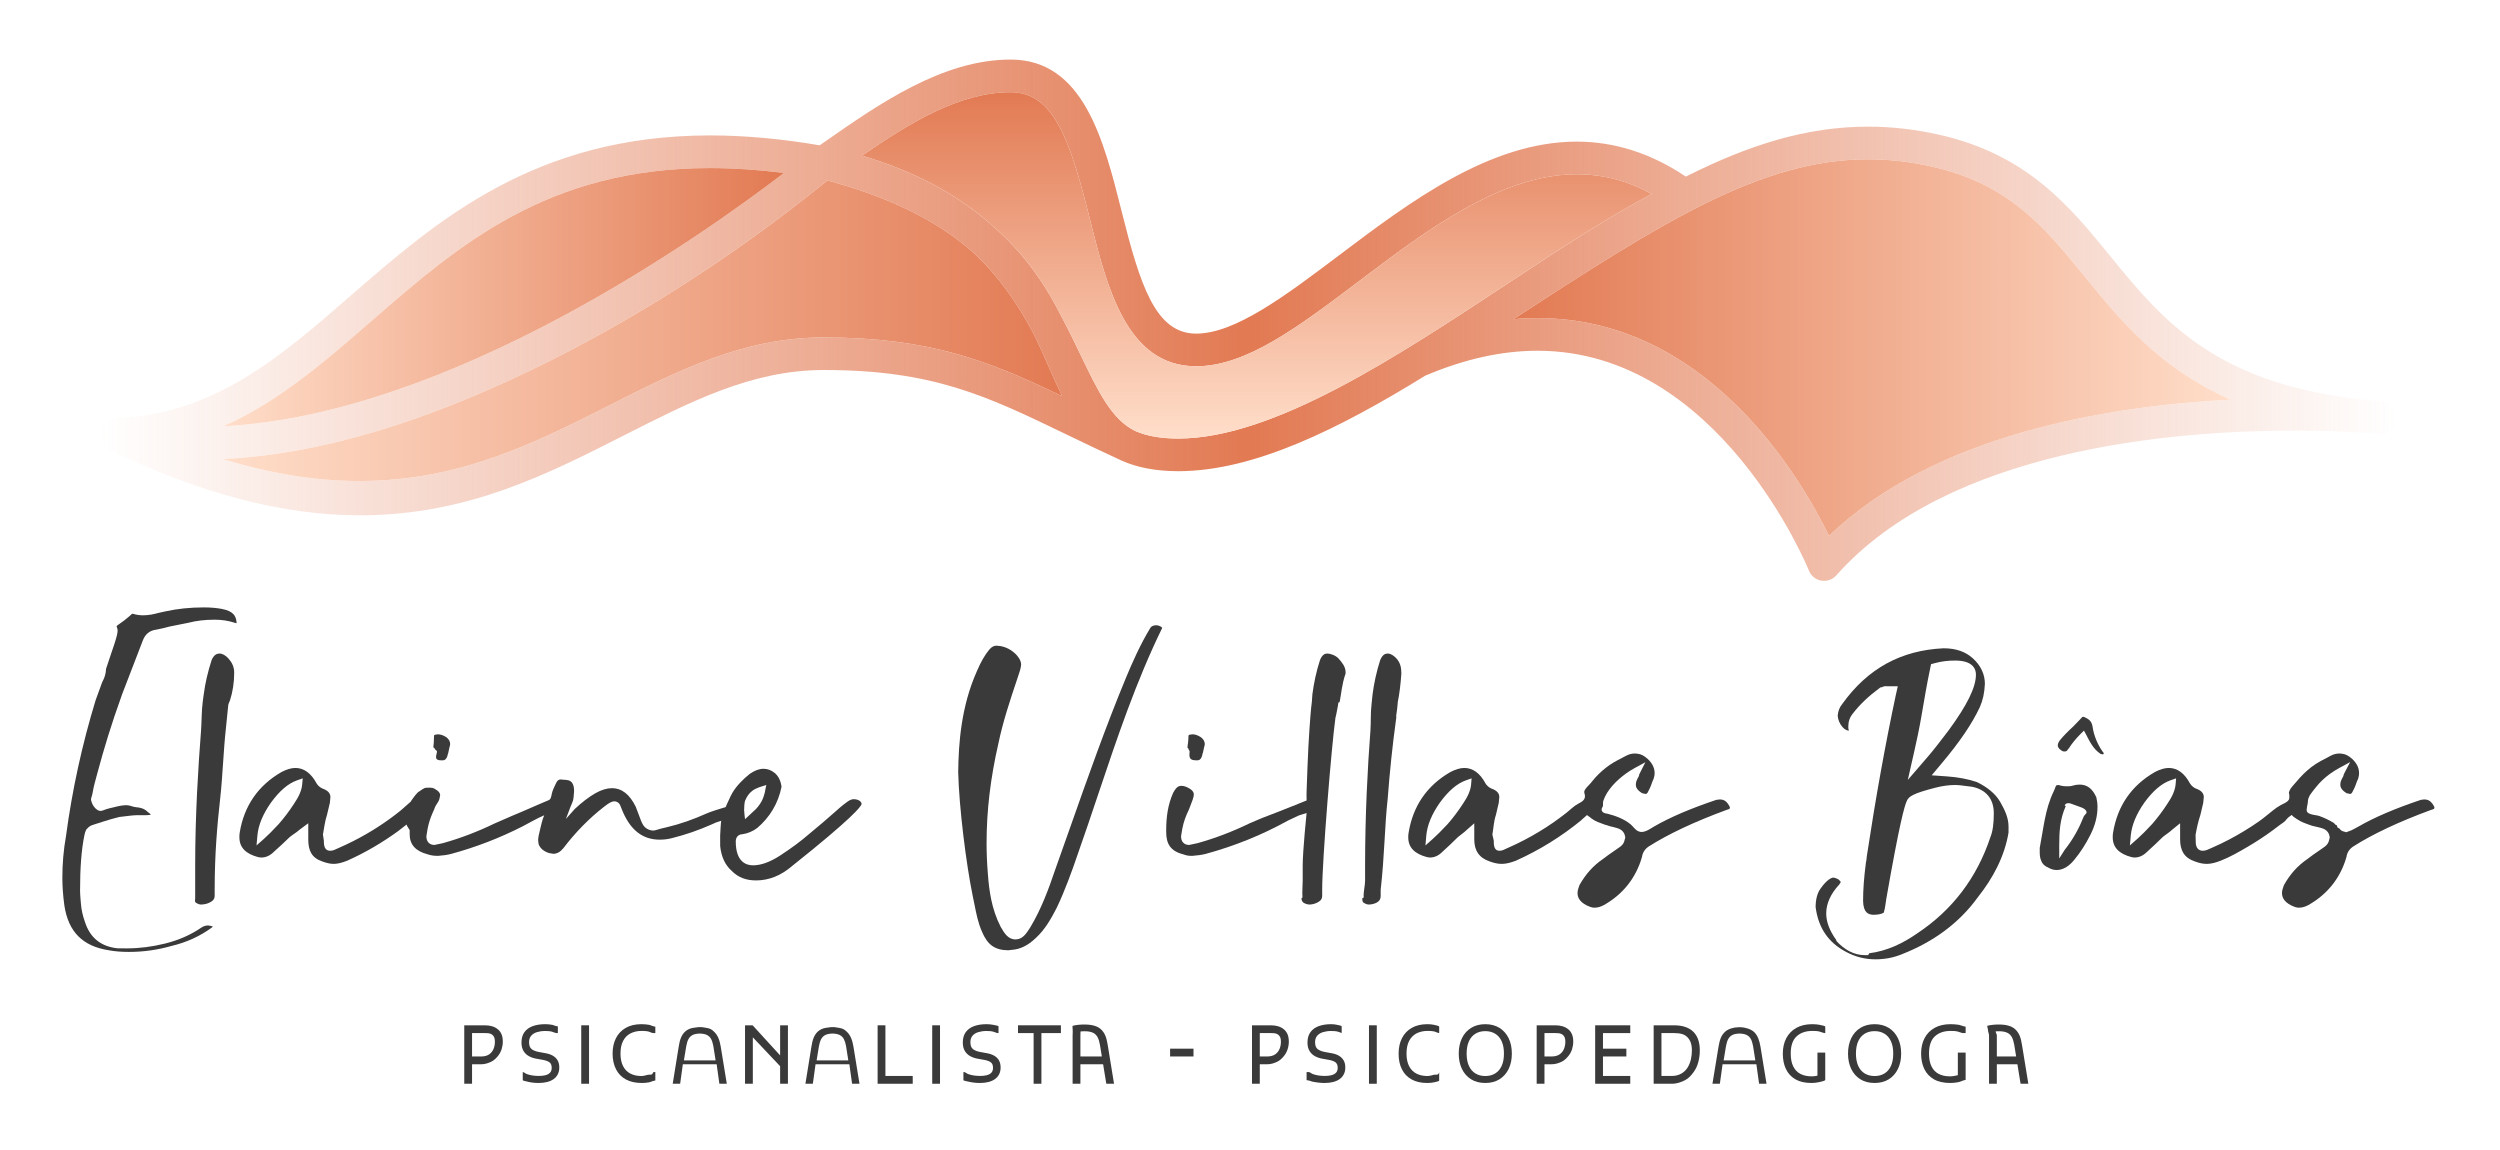
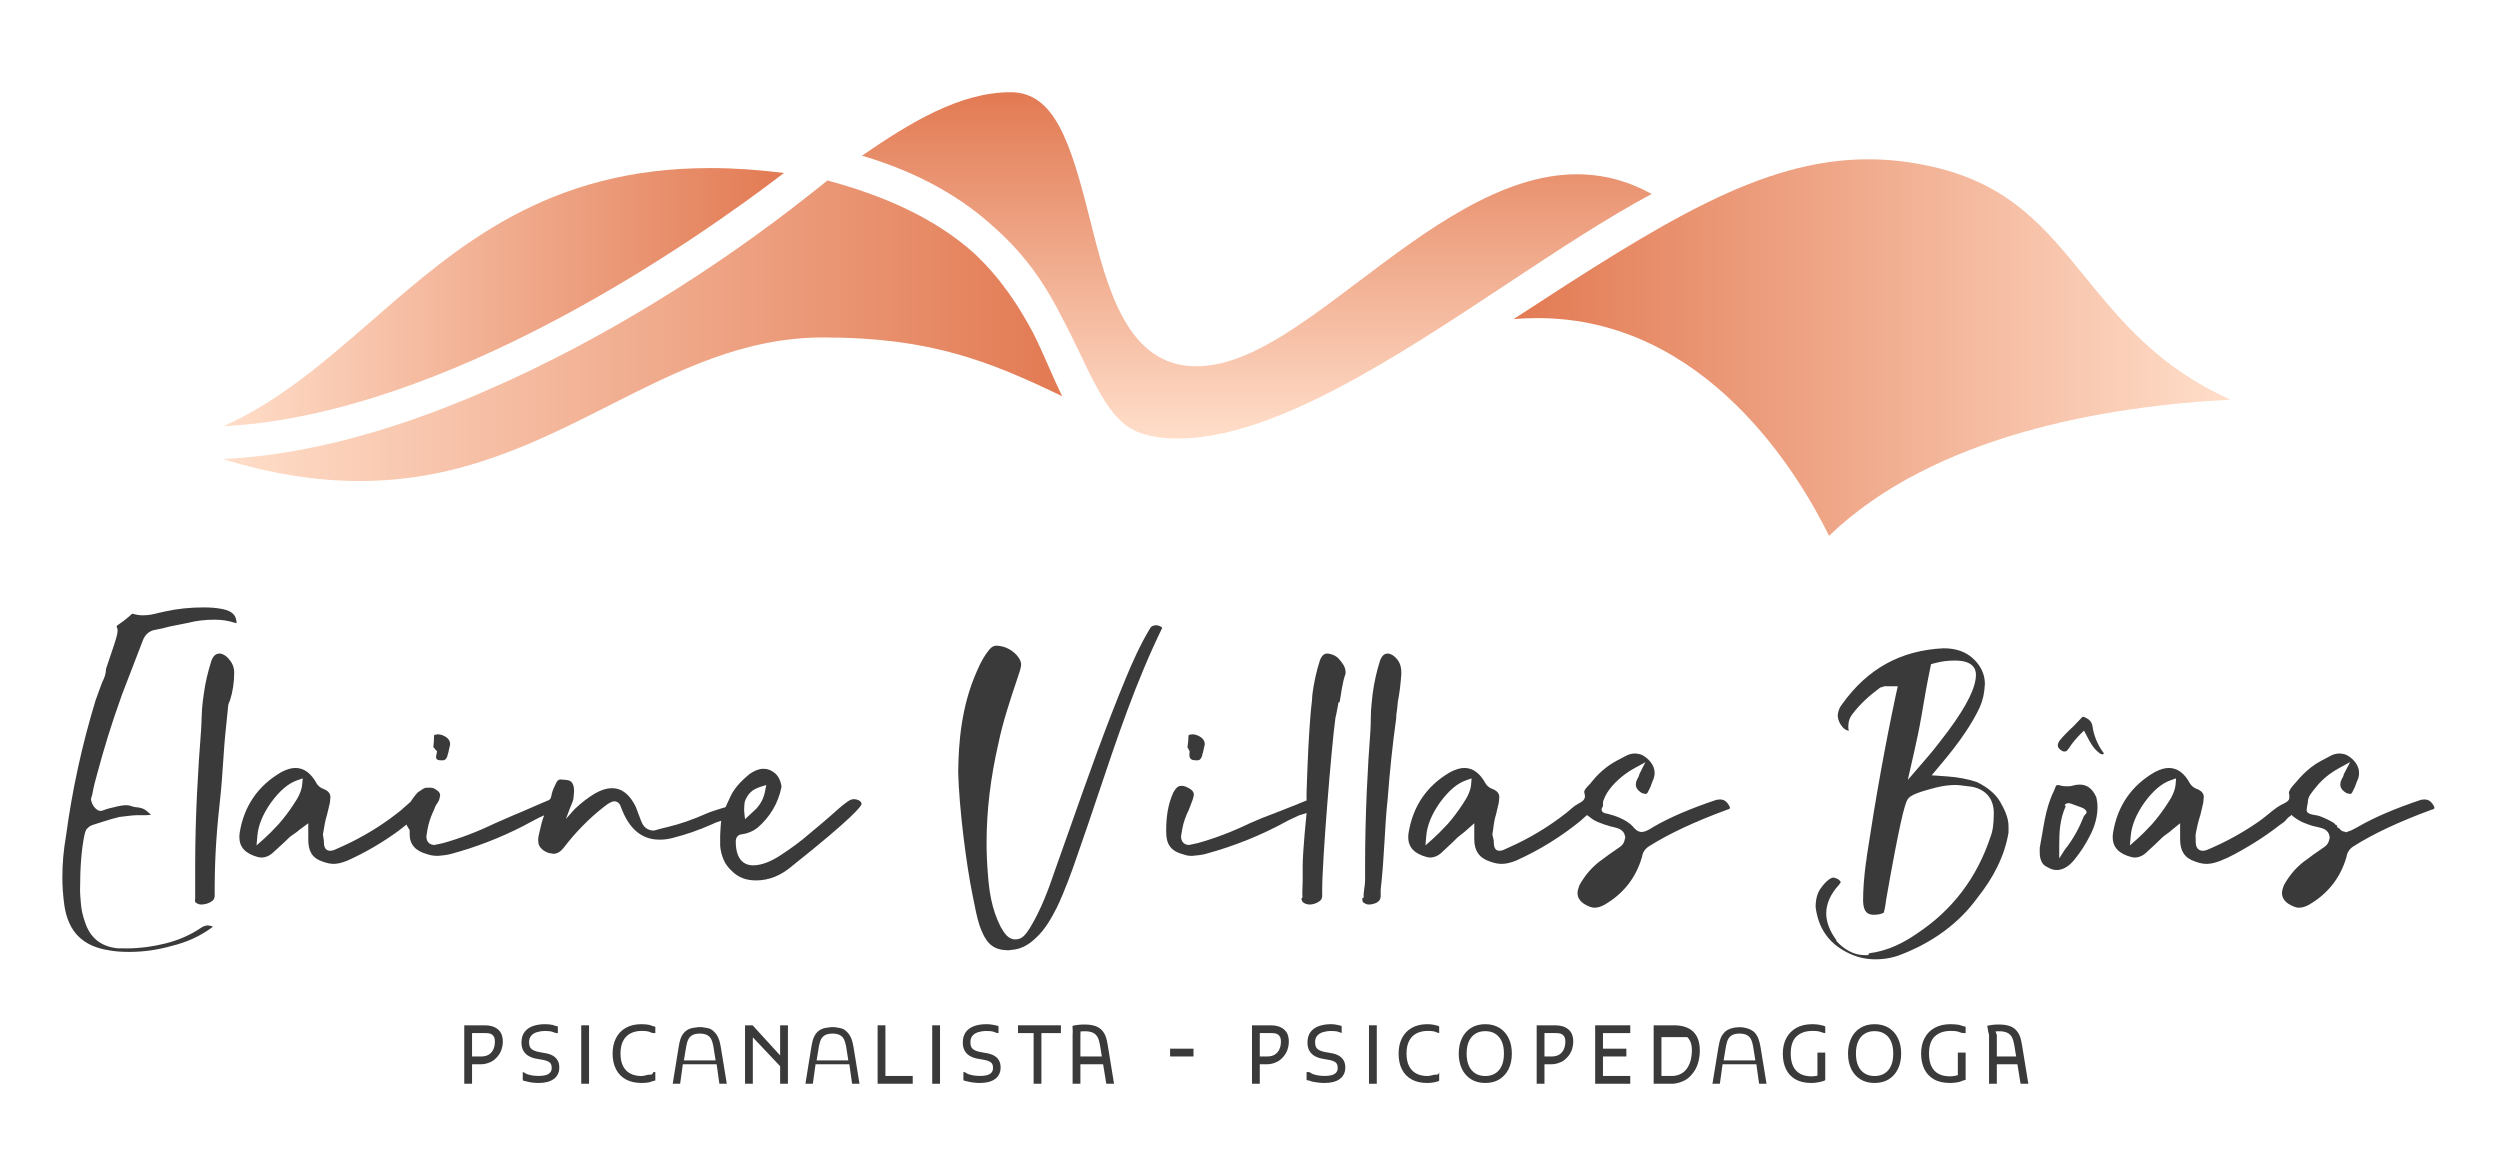
<svg xmlns="http://www.w3.org/2000/svg" width="326" height="150" viewBox="0 0 326 150" fill="none">
  <path d="M60.539 141.321V133.699H61.556V141.321H60.539ZM61.047 138.78V137.763H62.763C63.174 137.763 63.511 137.672 63.772 137.498C64.034 137.322 64.226 137.088 64.349 136.798C64.477 136.503 64.535 136.178 64.535 135.822C64.535 135.347 64.412 135.102 64.166 134.912C63.919 134.723 63.588 134.715 63.174 134.715H61.047V133.699H63.214C63.919 133.699 64.486 133.865 64.917 134.218C65.351 134.573 65.568 135.104 65.568 135.827C65.568 136.164 65.514 136.495 65.408 136.829C65.3 137.162 65.135 137.463 64.907 137.734C64.68 138.005 64.39 138.3 64.034 138.46C63.683 138.621 63.256 138.78 62.763 138.78H61.047Z" fill="#3A3A3A" />
  <path d="M68.166 139.796H68.166C68.331 139.796 68.517 140.006 68.729 140.069C68.938 140.135 69.169 140.207 69.419 140.24C69.67 140.275 69.941 140.302 70.23 140.302C70.56 140.302 70.854 140.276 71.111 140.213C71.368 140.146 71.57 140.039 71.719 139.885C71.869 139.729 71.942 139.515 71.942 139.243C71.942 138.912 71.845 138.676 71.66 138.531C71.467 138.387 71.185 138.281 70.808 138.211L69.9 138.048C69.556 137.985 69.239 137.874 68.952 137.713C68.662 137.551 68.431 137.326 68.26 137.037C68.088 136.749 68 136.385 68 135.945C68 135.395 68.131 134.944 68.387 134.59C68.645 134.237 69.01 133.973 69.473 133.805C69.935 133.638 70.478 133.553 71.094 133.553C71.384 133.553 71.712 133.58 71.997 133.636C72.284 133.69 72.235 133.761 72.743 133.842V134.715H72.579C72.415 134.715 72.211 134.594 71.956 134.526C71.704 134.457 71.405 134.442 71.053 134.442C70.671 134.442 70.321 134.5 70.006 134.595C69.695 134.691 69.445 134.85 69.265 135.062C69.082 135.277 68.99 135.557 68.99 135.9C68.99 136.335 69.104 136.637 69.331 136.809C69.559 136.982 69.872 137.105 70.269 137.18L71.178 137.345C71.528 137.407 71.836 137.514 72.095 137.665C72.355 137.817 72.563 138.017 72.71 138.269C72.857 138.519 72.931 138.83 72.931 139.201C72.931 139.538 72.867 139.833 72.736 140.086C72.607 140.343 72.418 140.554 72.183 140.721C71.946 140.888 71.663 141.015 71.331 141.097C71.004 141.18 70.633 141.22 70.23 141.22C69.941 141.22 69.666 141.203 69.409 141.168C69.152 141.135 68.951 141.09 68.729 141.035C68.505 140.982 68.167 140.919 68.167 140.85V139.796H68.166Z" fill="#3A3A3A" />
  <path d="M75.794 133.699H76.811V141.321H75.794V133.699Z" fill="#3A3A3A" />
  <path d="M79.882 137.388C79.882 136.618 80.029 135.946 80.323 135.373C80.614 134.798 81.04 134.354 81.601 134.033C82.16 133.714 82.839 133.553 83.637 133.553C83.985 133.553 84.38 133.584 84.654 133.64C84.925 133.701 84.947 133.781 85.456 133.883V134.715H85.205C84.997 134.715 84.761 134.558 84.498 134.494C84.233 134.434 83.948 134.432 83.637 134.432C83.087 134.432 82.609 134.553 82.198 134.765C81.787 134.979 81.474 135.309 81.251 135.741C81.026 136.173 80.913 136.726 80.913 137.385C80.913 138.045 81.026 138.591 81.251 139.025C81.474 139.457 81.787 139.782 82.198 139.994C82.609 140.207 83.087 140.312 83.637 140.312C83.948 140.312 84.233 140.211 84.498 140.149C84.761 140.087 84.997 140.304 85.205 139.796H85.456V140.892C84.947 140.995 84.925 141.077 84.654 141.134C84.38 141.193 84.026 141.22 83.678 141.22C82.881 141.22 82.181 141.068 81.621 140.761C81.061 140.457 80.624 140.017 80.333 139.442C80.039 138.87 79.882 138.185 79.882 137.388Z" fill="#3A3A3A" />
  <path d="M97.152 141.321V133.699H98.14L102.237 138.181V139.572L97.884 134.967L98.169 134.853V141.321H97.152ZM101.729 141.321V133.699H102.746V141.321H101.729Z" fill="#3A3A3A" />
  <path d="M114.442 141.321V133.699H115.459V140.305H119.019V141.321H114.442Z" fill="#3A3A3A" />
  <path d="M121.561 133.699H122.578V141.321H121.561V133.699Z" fill="#3A3A3A" />
  <path d="M125.629 139.796H125.717C125.88 139.796 126.068 140.006 126.277 140.069C126.486 140.135 126.718 140.207 126.967 140.24C127.219 140.275 127.489 140.302 127.779 140.302C128.111 140.302 128.402 140.276 128.661 140.213C128.917 140.146 129.121 140.039 129.27 139.885C129.419 139.729 129.49 139.515 129.49 139.243C129.49 138.912 129.394 138.676 129.209 138.531C129.017 138.387 128.734 138.281 128.355 138.211L127.449 138.048C127.105 137.985 126.786 137.874 126.499 137.713C126.21 137.551 125.982 137.326 125.809 137.037C125.636 136.749 125.549 136.385 125.549 135.945C125.549 135.395 125.68 134.944 125.936 134.59C126.194 134.237 126.559 133.973 127.021 133.805C127.486 133.638 128.026 133.553 128.642 133.553C128.934 133.553 129.218 133.58 129.502 133.636C129.789 133.69 130.206 133.761 130.206 133.842V134.715H130.129C129.965 134.715 129.758 134.594 129.505 134.526C129.254 134.457 128.954 134.442 128.605 134.442C128.219 134.442 127.87 134.5 127.555 134.595C127.245 134.691 126.994 134.85 126.814 135.062C126.631 135.277 126.541 135.557 126.541 135.9C126.541 136.335 126.653 136.637 126.882 136.809C127.107 136.982 127.423 137.105 127.818 137.18L128.728 137.345C129.076 137.407 129.384 137.514 129.645 137.665C129.906 137.817 130.114 138.017 130.26 138.269C130.404 138.519 130.48 138.83 130.48 139.201C130.48 139.538 130.415 139.833 130.285 140.086C130.155 140.343 129.969 140.554 129.732 140.721C129.495 140.888 129.21 141.015 128.882 141.097C128.552 141.18 128.182 141.22 127.779 141.22C127.489 141.22 127.215 141.203 126.959 141.168C126.7 141.135 126.458 141.09 126.234 141.035C126.012 140.982 125.629 140.919 125.629 140.85L125.629 139.796Z" fill="#3A3A3A" />
  <path d="M132.748 133.699H138.342V134.715H135.8V141.321H134.783V134.715H132.748V133.699Z" fill="#3A3A3A" />
  <path d="M144.262 141.321L143.435 136.262C143.369 135.879 143.266 135.507 143.133 135.26C142.997 135.01 142.799 134.797 142.534 134.674C142.271 134.55 141.909 134.474 141.457 134.474C141.306 134.474 141.166 134.474 141.04 134.488C140.912 134.502 140.804 134.526 140.715 134.568L140.879 134.266C140.899 134.377 140.895 134.491 140.897 134.61C140.902 134.731 140.885 134.86 140.885 134.996V141.321H139.868V135.533C139.868 135.395 139.868 135.222 139.868 135.019C139.868 134.812 139.894 134.605 139.882 134.399C139.873 134.193 139.871 134.021 139.852 133.883L139.879 133.761C140.15 133.699 140.412 133.656 140.665 133.631C140.915 133.606 141.168 133.597 141.413 133.597C141.927 133.597 142.367 133.652 142.724 133.761C143.082 133.869 143.375 134.034 143.602 134.255C143.828 134.475 144.008 134.743 144.144 135.06C144.278 135.373 144.379 135.85 144.446 136.262L145.27 141.321L144.262 141.321ZM140.376 138.78V137.763H144.445V138.78H140.376Z" fill="#3A3A3A" />
  <path d="M111.289 136.479C111.222 136.083 111.125 135.693 110.995 135.386C110.868 135.081 110.693 134.805 110.478 134.592C110.26 134.379 110.08 134.211 109.738 134.105C109.461 134.021 108.848 133.958 108.848 133.943V133.938C108.848 133.938 108.631 133.938 108.593 133.94C108.553 133.938 108.34 133.938 108.34 133.938V133.942C108.34 133.958 107.683 134.007 107.408 134.093C107.065 134.197 106.814 134.354 106.593 134.564C106.379 134.778 106.222 135.03 106.095 135.335C105.963 135.641 105.873 136.083 105.81 136.479L105.027 141.32H105.995L106.348 138.78H108.452H108.665H110.758L111.112 141.32H112.079L111.289 136.479ZM108.665 138.272H108.452H106.493L106.5 138.188L106.792 136.417C106.86 136.05 106.956 135.731 107.082 135.495C107.214 135.257 107.398 135.072 107.647 134.951C107.877 134.843 108.182 134.784 108.557 134.775C108.932 134.784 109.233 134.841 109.462 134.948C109.715 135.067 109.9 135.243 110.031 135.48C110.157 135.719 110.254 136.023 110.321 136.391L110.606 138.188L110.613 138.272H108.665Z" fill="#3A3A3A" />
  <path d="M229.565 136.479C229.498 136.083 229.4 135.693 229.271 135.386C229.144 135.081 228.97 134.805 228.753 134.592C228.535 134.379 228.209 134.211 227.864 134.105C227.586 134.021 227.333 133.958 226.825 133.943V133.938C226.825 133.938 226.863 133.938 226.825 133.94C226.785 133.938 226.825 133.938 226.825 133.938V133.942C226.316 133.958 226.066 134.007 225.789 134.093C225.445 134.197 225.143 134.354 224.924 134.564C224.705 134.778 224.523 135.03 224.395 135.335C224.267 135.641 224.163 136.083 224.098 136.479L223.304 141.32H224.27L224.624 138.78H226.726H226.94H229.032L229.386 141.32H230.355L229.565 136.479ZM226.94 138.272H226.726H224.768L224.775 138.188L225.069 136.417C225.133 136.05 225.233 135.731 225.359 135.495C225.488 135.257 225.673 135.072 225.923 134.951C226.151 134.843 226.461 134.784 226.835 134.775C227.207 134.784 227.508 134.841 227.737 134.948C227.992 135.067 228.175 135.243 228.306 135.48C228.433 135.719 228.529 136.023 228.596 136.391L228.883 138.188L228.89 138.272H226.94Z" fill="#3A3A3A" />
  <path d="M93.983 136.479C93.916 136.083 93.82 135.693 93.689 135.386C93.562 135.081 93.39 134.805 93.172 134.592C92.956 134.379 92.784 134.211 92.441 134.105C92.164 134.021 91.558 133.958 91.558 133.943V133.938C91.558 133.938 91.341 133.938 91.303 133.94C91.264 133.938 91.05 133.938 91.05 133.938V133.942C91.05 133.958 90.387 134.007 90.11 134.093C89.765 134.197 89.513 134.354 89.293 134.564C89.076 134.778 88.919 135.03 88.791 135.335C88.659 135.641 88.568 136.083 88.505 136.479L87.722 141.32H88.691L89.043 138.78H91.147H91.359H93.452L93.806 141.32H94.774L93.983 136.479ZM91.359 138.272H91.146H89.187L89.194 138.188L89.489 136.417C89.553 136.05 89.651 135.731 89.778 135.495C89.909 135.257 90.091 135.072 90.341 134.951C90.572 134.843 90.879 134.784 91.252 134.775C91.627 134.784 91.927 134.841 92.157 134.948C92.41 135.067 92.594 135.243 92.725 135.48C92.852 135.719 92.948 136.023 93.017 136.391L93.302 138.188L93.309 138.272H91.359Z" fill="#3A3A3A" />
  <path d="M152.581 136.747H155.632V137.763H152.581V136.747Z" fill="#3A3A3A" />
  <path d="M163.26 141.321V133.699H164.277V141.321H163.26ZM163.768 138.78V137.763H165.26C165.67 137.763 166.007 137.672 166.268 137.498C166.531 137.322 166.721 137.088 166.844 136.798C166.972 136.503 167.032 136.178 167.032 135.822C167.032 135.347 166.909 135.102 166.66 134.912C166.414 134.723 166.085 134.715 165.67 134.715H163.768V133.699H165.711C166.414 133.699 166.981 133.865 167.411 134.218C167.846 134.573 168.063 135.104 168.063 135.827C168.063 136.164 168.01 136.495 167.902 136.829C167.796 137.162 167.628 137.463 167.402 137.734C167.176 138.005 166.886 138.3 166.531 138.46C166.178 138.621 165.753 138.78 165.26 138.78H163.768Z" fill="#3A3A3A" />
  <path d="M170.379 139.796H170.662C170.826 139.796 171.014 140.006 171.223 140.069C171.435 140.135 171.664 140.207 171.915 140.24C172.165 140.275 172.434 140.302 172.728 140.302C173.056 140.302 173.349 140.276 173.607 140.213C173.863 140.146 174.067 140.039 174.215 139.885C174.364 139.729 174.438 139.515 174.438 139.243C174.438 138.912 174.342 138.676 174.154 138.531C173.964 138.387 173.682 138.281 173.302 138.211L172.395 138.048C172.052 137.985 171.736 137.874 171.447 137.713C171.157 137.551 170.927 137.326 170.756 137.037C170.582 136.749 170.495 136.385 170.495 135.945C170.495 135.395 170.627 134.944 170.883 134.59C171.14 134.237 171.504 133.973 171.969 133.805C172.432 133.638 172.971 133.553 173.589 133.553C173.88 133.553 174.067 133.58 174.35 133.636C174.636 133.69 174.956 133.761 174.956 133.842V134.715H175.075C174.912 134.715 174.705 134.594 174.452 134.526C174.201 134.457 173.9 134.442 173.549 134.442C173.167 134.442 172.816 134.5 172.503 134.595C172.193 134.691 171.944 134.85 171.761 135.062C171.577 135.277 171.487 135.557 171.487 135.9C171.487 136.335 171.601 136.637 171.827 136.809C172.054 136.982 172.369 137.105 172.766 137.18L173.674 137.345C174.023 137.407 174.332 137.514 174.592 137.665C174.851 137.817 175.059 138.017 175.207 138.269C175.352 138.519 175.427 138.83 175.427 139.201C175.427 139.538 175.363 139.833 175.232 140.086C175.102 140.343 174.915 140.554 174.678 140.721C174.442 140.888 174.157 141.015 173.827 141.097C173.5 141.18 173.131 141.22 172.728 141.22C172.434 141.22 172.162 141.203 171.905 141.168C171.649 141.135 171.308 141.09 171.084 141.035C170.861 140.982 170.888 140.919 170.379 140.85V139.796H170.379Z" fill="#3A3A3A" />
  <path d="M178.515 133.699H179.532V141.321H178.515V133.699Z" fill="#3A3A3A" />
  <path d="M182.378 137.388C182.378 136.618 182.525 135.946 182.819 135.373C183.108 134.798 183.537 134.354 184.095 134.033C184.657 133.714 185.336 133.553 186.132 133.553C186.483 133.553 186.736 133.584 187.009 133.64C187.28 133.701 187.669 133.781 187.669 133.883V134.715H187.701C187.494 134.715 187.257 134.558 186.993 134.494C186.73 134.434 186.444 134.432 186.132 134.432C185.583 134.432 185.103 134.553 184.694 134.765C184.285 134.979 183.97 135.309 183.747 135.741C183.523 136.173 183.41 136.726 183.41 137.385C183.41 138.045 183.523 138.591 183.747 139.025C183.97 139.457 184.285 139.782 184.694 139.994C185.103 140.207 185.583 140.312 186.132 140.312C186.444 140.312 186.73 140.211 186.993 140.149C187.257 140.087 187.494 140.304 187.701 139.796H187.669V140.892C187.669 140.995 187.28 141.077 187.009 141.134C186.736 141.193 186.454 141.22 186.103 141.22C185.307 141.22 184.643 141.068 184.081 140.761C183.523 140.457 183.101 140.017 182.812 139.442C182.518 138.87 182.378 138.185 182.378 137.388Z" fill="#3A3A3A" />
  <path d="M190.219 137.388C190.219 136.632 190.357 135.965 190.635 135.388C190.911 134.812 191.313 134.36 191.831 134.038C192.352 133.716 192.968 133.553 193.684 133.553C194.396 133.553 195.012 133.716 195.535 134.038C196.05 134.36 196.451 134.812 196.73 135.388C197.01 135.965 197.145 136.632 197.145 137.388C197.145 138.142 197.01 138.809 196.73 139.387C196.451 139.964 196.05 140.413 195.535 140.737C195.013 141.06 194.396 141.22 193.684 141.22C192.96 141.22 192.341 141.06 191.827 140.737C191.31 140.413 190.911 139.964 190.635 139.387C190.357 138.809 190.219 138.142 190.219 137.388ZM191.249 137.388C191.249 138.021 191.35 138.555 191.545 138.99C191.747 139.427 192.03 139.757 192.394 139.978C192.757 140.203 193.189 140.314 193.683 140.314C194.177 140.314 194.607 140.203 194.969 139.978C195.338 139.757 195.618 139.427 195.819 138.99C196.02 138.555 196.114 138.021 196.114 137.388C196.114 136.755 196.02 136.222 195.819 135.785C195.618 135.348 195.338 135.019 194.969 134.795C194.607 134.574 194.177 134.46 193.683 134.46C193.189 134.46 192.757 134.574 192.394 134.795C192.03 135.019 191.747 135.348 191.545 135.785C191.35 136.221 191.249 136.755 191.249 137.388Z" fill="#3A3A3A" />
  <path d="M200.382 141.321V133.699H201.399V141.321H200.382ZM200.89 138.78V137.763H202.346C202.76 137.763 203.095 137.672 203.358 137.498C203.618 137.322 203.812 137.088 203.934 136.798C204.058 136.503 204.122 136.178 204.122 135.822C204.122 135.347 203.995 135.102 203.749 134.912C203.5 134.723 203.169 134.715 202.76 134.715H200.89V133.699H202.8C203.5 133.699 204.07 133.865 204.502 134.218C204.936 134.573 205.152 135.104 205.152 135.827C205.152 136.164 205.099 136.495 204.994 136.829C204.886 137.162 204.72 137.463 204.492 137.734C204.265 138.005 203.975 138.3 203.621 138.46C203.268 138.621 202.84 138.78 202.346 138.78H200.89Z" fill="#3A3A3A" />
  <path d="M208.01 141.321V133.699H209.027V141.321H208.01ZM208.518 134.715V133.699H212.586V134.715H208.518ZM208.518 137.763V136.747H212.078V137.763H208.518ZM208.518 141.321V140.305H212.586V141.321H208.518Z" fill="#3A3A3A" />
-   <path d="M215.637 141.321V133.699H216.654V141.321H215.637ZM216.146 141.321V140.305H218.022C218.529 140.305 218.95 140.171 219.284 139.974C219.618 139.777 219.884 139.501 220.079 139.178C220.276 138.854 220.416 138.494 220.499 138.114C220.578 137.731 220.623 137.35 220.623 136.98C220.623 136.175 220.426 135.651 220.03 135.245C219.641 134.836 219.053 134.715 218.268 134.715H216.146V133.699H218.268C219.365 133.699 220.197 133.964 220.783 134.518C221.363 135.07 221.655 135.888 221.655 136.981C221.655 137.496 221.59 137.998 221.461 138.488C221.334 138.979 221.13 139.419 220.843 139.809C220.56 140.202 220.186 140.626 219.725 140.859C219.263 141.094 218.697 141.321 218.022 141.321L216.146 141.321Z" fill="#3A3A3A" />
+   <path d="M215.637 141.321V133.699H216.654V141.321H215.637ZM216.146 141.321V140.305H218.022C218.529 140.305 218.95 140.171 219.284 139.974C219.618 139.777 219.884 139.501 220.079 139.178C220.276 138.854 220.416 138.494 220.499 138.114C220.578 137.731 220.623 137.35 220.623 136.98C220.623 136.175 220.426 135.651 220.03 135.245H216.146V133.699H218.268C219.365 133.699 220.197 133.964 220.783 134.518C221.363 135.07 221.655 135.888 221.655 136.981C221.655 137.496 221.59 137.998 221.461 138.488C221.334 138.979 221.13 139.419 220.843 139.809C220.56 140.202 220.186 140.626 219.725 140.859C219.263 141.094 218.697 141.321 218.022 141.321L216.146 141.321Z" fill="#3A3A3A" />
  <path d="M232.48 137.388C232.48 136.618 232.635 135.946 232.935 135.373C233.238 134.798 233.676 134.354 234.246 134.033C234.817 133.714 235.509 133.553 236.318 133.553C236.689 133.553 237.001 133.584 237.291 133.64C237.577 133.701 238.012 133.781 238.012 133.883V134.715H237.969C237.784 134.715 237.549 134.591 237.268 134.517C236.987 134.441 236.669 134.432 236.318 134.432C235.452 134.432 234.767 134.681 234.266 135.152C233.763 135.623 233.511 136.369 233.511 137.381C233.511 138.066 233.623 138.634 233.844 139.07C234.061 139.506 234.377 139.83 234.781 140.041C235.187 140.249 235.671 140.355 236.234 140.355C236.443 140.355 236.642 140.337 236.832 140.298C237.026 140.26 237.133 140.219 237.297 140.171L236.995 140.625V137.256H238.012V140.81C238.012 140.933 237.567 141.033 237.233 141.108C236.898 141.183 236.575 141.22 236.203 141.22C235.368 141.22 234.684 141.062 234.127 140.744C233.569 140.423 233.162 139.976 232.887 139.402C232.611 138.829 232.48 138.158 232.48 137.388Z" fill="#3A3A3A" />
  <path d="M240.982 137.388C240.982 136.632 241.122 135.965 241.397 135.388C241.675 134.812 242.075 134.36 242.592 134.038C243.115 133.716 243.731 133.553 244.446 133.553C245.16 133.553 245.777 133.716 246.299 134.038C246.814 134.36 247.215 134.812 247.493 135.388C247.774 135.965 247.911 136.632 247.911 137.388C247.911 138.142 247.774 138.809 247.493 139.387C247.215 139.964 246.814 140.413 246.299 140.737C245.777 141.06 245.16 141.22 244.446 141.22C243.724 141.22 243.105 141.06 242.591 140.737C242.071 140.413 241.675 139.964 241.397 139.387C241.122 138.809 240.982 138.142 240.982 137.388ZM242.014 137.388C242.014 138.021 242.114 138.555 242.31 138.99C242.51 139.427 242.792 139.757 243.155 139.978C243.522 140.203 243.951 140.314 244.446 140.314C244.938 140.314 245.371 140.203 245.733 139.978C246.103 139.757 246.382 139.427 246.583 138.99C246.782 138.555 246.878 138.021 246.878 137.388C246.878 136.755 246.782 136.222 246.583 135.785C246.382 135.348 246.103 135.019 245.733 134.795C245.371 134.574 244.938 134.46 244.446 134.46C243.952 134.46 243.522 134.574 243.155 134.795C242.792 135.019 242.51 135.348 242.31 135.785C242.114 136.221 242.014 136.755 242.014 137.388Z" fill="#3A3A3A" />
  <path d="M250.511 137.388C250.511 136.618 250.662 135.946 250.964 135.373C251.264 134.798 251.701 134.354 252.272 134.033C252.844 133.714 253.533 133.553 254.345 133.553C254.719 133.553 255.166 133.584 255.457 133.64C255.746 133.701 255.811 133.781 256.319 133.883V134.715H255.998C255.811 134.715 255.577 134.591 255.296 134.517C255.014 134.441 254.695 134.432 254.345 134.432C253.482 134.432 252.798 134.681 252.294 135.152C251.792 135.623 251.542 136.369 251.542 137.381C251.542 138.066 251.651 138.634 251.873 139.07C252.091 139.506 252.403 139.83 252.811 140.041C253.213 140.249 253.702 140.355 254.265 140.355C254.468 140.355 254.668 140.337 254.863 140.298C255.056 140.26 255.298 140.219 255.466 140.171L255.302 140.625V137.256H256.319V140.81C255.81 140.933 255.732 141.033 255.399 141.108C255.066 141.183 254.675 141.22 254.305 141.22C253.464 141.22 252.746 141.062 252.189 140.744C251.632 140.423 251.208 139.976 250.931 139.402C250.658 138.829 250.511 138.158 250.511 137.388Z" fill="#3A3A3A" />
  <path d="M263.483 141.321L262.66 136.262C262.588 135.879 262.489 135.507 262.356 135.26C262.222 135.01 262.021 134.797 261.754 134.674C261.492 134.55 261.134 134.474 260.681 134.474C260.527 134.474 260.389 134.474 260.259 134.488C260.132 134.502 260.026 134.526 259.937 134.568L260.098 134.266C260.124 134.377 260.254 134.491 260.259 134.61C260.263 134.731 260.387 134.86 260.387 134.996V141.321H259.37V135.533C259.37 135.395 259.37 135.222 259.37 135.019C259.37 134.812 259.256 134.605 259.246 134.399C259.234 134.193 259.168 134.021 259.146 133.883L259.14 133.761C259.406 133.699 259.652 133.656 259.903 133.631C260.155 133.606 260.396 133.597 260.641 133.597C261.162 133.597 261.595 133.652 261.951 133.761C262.309 133.869 262.598 134.034 262.825 134.255C263.05 134.475 263.23 134.743 263.368 135.06C263.501 135.373 263.601 135.85 263.669 136.262L264.495 141.321L263.483 141.321ZM259.879 138.78V137.763H263.438V138.78H259.879Z" fill="#3A3A3A" />
  <path d="M30.832 81.025C30.75 80.359 30.465 79.699 28.935 79.404C28.227 79.272 27.455 79.206 26.575 79.206C24.8 79.206 23.163 79.373 21.576 79.724L20.625 79.933C20.096 80.08 19.431 80.237 18.647 80.237C18.2 80.237 17.783 80.171 17.376 80.049L17.264 80.029C17.229 80.044 17.147 80.09 17.025 80.212L16.928 80.308C16.445 80.73 15.922 81.137 15.408 81.477C15.21 81.599 15.21 81.675 15.21 81.716C15.215 81.721 15.224 81.756 15.24 81.797C15.474 82.275 15.332 82.803 14.289 85.837C14.112 86.36 13.893 86.995 13.826 87.224C13.811 87.788 13.658 88.342 13.384 88.835L13.318 88.977L12.474 91.29C10.709 97.067 9.408 103.028 8.609 109.003C8.283 110.853 8.131 112.625 8.131 114.455C8.131 115.547 8.212 116.732 8.391 118.068C8.919 121.524 10.775 123.388 14.218 123.922C15.006 124.064 15.83 124.13 16.832 124.13C18.703 124.13 20.564 123.866 22.36 123.353C24.328 122.886 26.087 122.083 27.623 120.95L27.775 120.827C27.765 120.827 27.75 120.822 27.74 120.822L27.588 120.772C27.445 120.716 27.251 120.68 27.089 120.68C26.809 120.68 26.504 120.787 26.189 121C24.821 121.93 23.295 122.596 21.531 123.038C19.858 123.454 18.184 123.668 16.557 123.668L15.377 123.663C13.196 123.454 11.752 122.306 11.086 120.248C10.786 119.404 10.607 118.606 10.552 117.839L10.506 117.301C10.47 116.828 10.44 116.453 10.44 116.137C10.44 113.129 10.623 110.771 11.004 108.932L11.03 108.82C11.045 108.79 11.05 108.759 11.05 108.739C11.075 108.637 11.106 108.485 11.192 108.307L11.274 108.144L11.375 108.047C11.472 107.936 11.686 107.702 12.057 107.58C12.265 107.509 12.469 107.448 12.667 107.387C12.911 107.316 13.145 107.245 13.379 107.159C14.116 106.909 14.844 106.721 15.545 106.534L16.033 106.478C16.649 106.406 17.247 106.316 17.869 106.299C18.451 106.282 19.065 106.344 19.641 106.252C19.658 106.129 19.361 105.977 19.281 105.895C18.825 105.432 18.334 105.305 17.706 105.254C17.378 105.227 17.089 105.078 16.768 105.026C16.136 104.924 15.357 105.139 14.745 105.291C14.443 105.366 14.135 105.422 13.841 105.524C13.417 105.672 13.122 105.886 12.687 105.606C12.363 105.397 12.087 105.016 11.967 104.65C11.882 104.392 11.825 104.274 11.91 104.009C11.976 103.8 12.04 103.614 12.074 103.397C12.203 102.572 12.445 101.761 12.659 100.955C12.883 100.113 13.115 99.273 13.357 98.436C13.845 96.742 14.37 95.06 14.929 93.389C15.25 92.43 15.583 91.476 15.927 90.525L18.622 83.524C18.916 82.721 19.522 82.216 20.309 82.12C20.946 82.012 21.622 81.834 22.07 81.712L22.14 81.696L24.551 81.213C25.584 80.943 26.738 80.807 27.984 80.807C28.93 80.807 29.774 80.938 30.639 81.218L30.734 81.238C30.77 81.248 30.816 81.259 30.862 81.264L30.832 81.025Z" fill="#3A3A3A" />
  <path d="M30.536 87.646C30.536 86.929 30.206 86.329 29.788 85.868C29.423 85.456 28.988 85.222 28.632 85.222C28.332 85.222 27.901 85.324 27.586 86.101C27.108 87.605 26.758 89.064 26.569 90.532L26.445 91.426C26.268 92.793 26.306 94.084 26.215 95.279C25.854 99.958 25.451 106.193 25.451 112.885V117.123C25.451 117.387 25.365 117.529 25.512 117.692C25.837 117.905 26.048 117.951 26.221 117.951C26.481 117.951 26.934 117.885 27.25 117.733C27.447 117.631 27.993 117.428 27.993 116.834V116.02C27.993 111.366 28.324 107.606 28.711 104.135C29.053 101.058 29.125 97.952 29.469 94.871C29.576 93.913 29.671 92.954 29.759 91.994C29.782 91.733 29.914 91.564 29.994 91.318C30.348 90.227 30.536 88.969 30.536 87.824V87.646H30.536Z" fill="#3A3A3A" />
  <path d="M112.093 104.425C111.894 104.292 111.615 104.212 111.325 104.212C111.081 104.212 110.806 104.323 110.486 104.552C110.226 104.734 109.683 105.147 108.955 105.812C107.948 106.711 106.809 107.682 105.569 108.703C104.475 109.659 103.25 110.568 101.724 111.564C100.427 112.407 99.238 112.839 98.19 112.839C97.35 112.839 95.943 112.433 95.943 109.725C95.943 109.166 96.273 108.805 96.792 108.785C97.494 108.687 98.175 108.404 98.754 107.961C100.402 106.554 101.48 104.744 101.912 102.601C101.816 101.849 101.536 101.249 101.063 100.827C100.585 100.436 100.112 100.248 99.563 100.248C98.994 100.248 98.399 100.477 97.758 100.919C96.913 101.6 96.085 102.422 95.519 103.356C95.344 103.645 95.211 103.957 95.068 104.262C94.965 104.482 94.861 104.702 94.76 104.923C94.723 105.002 94.677 105.184 94.612 105.242C94.552 105.296 94.395 105.312 94.321 105.336C93.582 105.581 92.794 105.783 92.083 106.102C90.438 106.839 88.729 107.448 86.975 107.864C86.47 107.984 85.963 108.098 85.469 108.258C85.029 108.4 84.436 108.183 84.112 107.875C83.767 107.549 83.614 107.082 83.451 106.65C83.305 106.264 83.16 105.878 83.013 105.493C82.977 105.398 82.948 105.296 82.904 105.205C82.121 103.604 81.099 102.779 79.792 102.779C79.146 102.779 78.434 102.987 77.605 103.455C76.736 103.963 75.851 104.646 74.946 105.495L73.791 106.796L74.087 106.015C74.183 105.76 74.279 105.504 74.376 105.249C74.524 104.863 74.776 104.422 74.79 104.004C74.799 103.743 74.854 103.487 74.858 103.226C74.865 102.859 74.836 102.434 74.629 102.119C74.374 101.73 73.969 101.701 73.545 101.682C73.351 101.673 73.113 101.608 72.924 101.67C72.657 101.756 72.541 102.068 72.428 102.297C72.245 102.671 72.056 103.068 71.962 103.475C71.9 103.743 71.866 104.197 71.577 104.33C71.253 104.479 70.916 104.608 70.587 104.748C69.814 105.077 69.046 105.416 68.275 105.752C68.198 105.785 68.12 105.819 68.042 105.853C67.248 106.178 66.459 106.518 65.692 106.859C65.295 107.031 64.898 107.205 64.512 107.372C62.3 108.444 60.026 109.313 57.768 109.944L56.654 110.182C56.004 110.182 55.602 109.755 55.602 109.075L55.607 108.993L55.77 108.012C55.912 107.322 56.12 106.655 56.415 105.995C56.426 105.969 56.441 105.939 56.45 105.914C56.45 105.909 56.456 105.909 56.456 105.904C56.502 105.787 56.553 105.675 56.608 105.563L56.705 105.299C56.832 104.964 57.142 104.628 57.265 104.298C57.285 104.227 57.397 103.769 57.397 103.683C57.397 103.464 57.262 103.175 56.672 102.855C56.291 102.642 55.886 102.723 55.565 102.723C55.26 102.723 54.75 103.176 54.595 103.249C54.467 103.309 54.397 103.444 54.294 103.536C54.298 103.488 53.513 104.529 53.58 104.515C53.579 104.514 52.435 105.54 52.244 105.695C51.29 106.464 50.293 107.18 49.264 107.845C48.227 108.515 47.153 109.128 46.052 109.686C45.432 110 44.804 110.296 44.167 110.574C43.679 110.792 43.438 110.94 43.057 110.94C42.574 110.94 42.232 110.635 42.232 109.781V109.619L42.11 108.821C42.283 107.911 42.362 107.093 42.642 106.255L43.015 104.689L43.086 103.943C43.081 103.582 42.932 103.14 42.057 102.825L41.99 102.799C41.639 102.626 41.422 102.372 41.305 102.19C40.563 100.817 39.635 100.142 38.522 100.142C37.978 100.142 37.362 100.325 36.695 100.68C33.665 102.428 31.829 105.081 31.259 108.561C31.213 108.8 31.218 108.978 31.218 109.187C31.218 110.493 32.027 111.341 33.679 111.773L34.061 111.824C34.691 111.814 35.22 111.575 35.744 111.047C36.446 110.411 37.091 109.837 37.783 109.151C38.14 108.851 38.724 108.521 39.014 108.231L40.198 107.352V109.456C40.198 110.919 40.641 111.87 42.039 112.337C43.245 112.774 43.908 112.764 45.276 112.235C47.686 111.159 49.925 109.832 52.056 108.277C52.077 108.262 52.077 108.247 52.097 108.231C52.25 108.125 52.395 108.008 52.543 107.891C52.558 107.881 52.562 107.871 52.578 107.861C52.593 107.85 52.6 107.84 52.615 107.83C52.757 107.729 52.888 107.627 53.025 107.515C53.025 107.708 53.42 108.196 53.42 108.237V108.79C53.42 110.147 54.209 111.001 55.764 111.402C56.181 111.545 56.565 111.605 57.135 111.605L57.167 111.6C57.736 111.55 58.296 111.494 58.825 111.351C60.446 110.912 62.043 110.388 63.61 109.783C65.163 109.184 66.684 108.503 68.166 107.746C69.093 107.271 70.005 106.718 70.964 106.314C70.706 106.935 70.556 107.596 70.407 108.249C70.304 108.699 70.125 109.283 70.191 109.751L70.237 110.091C70.45 110.635 70.893 111.011 71.594 111.239L72.164 111.336C72.658 111.321 73.064 111.092 73.471 110.594C75.032 108.542 76.817 106.717 78.765 105.203C79.37 104.735 79.741 104.496 80.112 104.496C80.484 104.496 80.794 104.735 80.916 105.117C80.972 105.269 81.073 105.528 81.231 105.889C82.289 108.313 83.855 109.492 86.027 109.492C86.601 109.492 87.139 109.421 87.633 109.289C89.392 108.851 91.122 108.252 92.8 107.505C92.806 107.505 92.81 107.5 92.815 107.5C92.993 107.423 93.171 107.347 93.344 107.261C93.349 107.261 93.349 107.255 93.354 107.255C93.517 107.18 93.883 107.108 94.046 107.022C94 107.21 93.913 108.719 93.908 108.973L93.911 110.335C94.053 111.692 94.533 112.784 95.428 113.577C96.261 114.411 97.274 114.807 98.591 114.807C100.275 114.807 101.849 114.172 103.298 112.922C111.201 106.636 112.257 105.183 112.354 104.853C112.348 104.699 112.271 104.567 112.093 104.425ZM97.15 104.435C97.358 103.916 97.656 103.454 98.109 103.115C98.644 102.715 99.303 102.563 99.929 102.367C99.907 102.373 99.761 103.223 99.737 103.311C99.667 103.581 99.597 103.849 99.492 104.107C99.28 104.624 98.959 105.086 98.581 105.494C98.5 105.581 97.152 106.823 97.152 106.823C97.152 106.823 97.041 105.952 97.033 105.66C97.024 105.352 97.079 104.613 97.15 104.435ZM39.405 102.28C39.344 103.033 38.993 103.855 38.342 104.806C37.737 105.741 37.066 106.635 36.349 107.453C35.545 108.317 34.894 108.968 34.406 109.399L33.45 110.243L33.563 108.973C33.679 107.611 34.279 106.157 35.337 104.658C36.466 103.114 37.575 102.164 38.734 101.757L39.476 101.498L39.405 102.28Z" fill="#3A3A3A" />
  <path d="M58.194 96.127C57.829 95.888 57.453 95.756 57.082 95.751L56.807 95.797C56.639 95.817 56.593 95.842 56.593 96.05C56.593 96.539 56.562 97.016 56.512 97.376C56.476 97.504 56.725 97.585 56.715 97.661C56.704 97.763 56.979 97.865 56.979 97.972V98.007C56.979 98.414 56.481 99.145 57.508 99.145H57.737C57.895 99.145 58.21 99.109 58.373 98.464C58.378 98.388 58.393 98.304 58.454 98.192L58.469 98.099C58.515 97.876 58.561 97.646 58.608 97.464C58.678 97.241 58.699 97.095 58.699 97.039C58.698 96.82 58.653 96.487 58.194 96.127Z" fill="#3A3A3A" />
  <path d="M150.771 81.533C150.634 81.533 150.171 81.563 149.993 81.899L149.958 81.955C148.666 84.089 147.613 86.492 146.84 88.347C144.17 94.79 141.821 101.452 139.548 107.9C138.913 109.699 138.282 111.498 137.636 113.296C136.736 115.944 135.795 118.531 134.325 120.965C133.807 121.767 133.339 122.499 132.418 122.499C131.447 122.499 130.969 121.681 130.507 120.893L130.476 120.832C129.286 118.521 128.97 116.05 128.818 113.942C128.706 112.59 128.65 111.238 128.65 109.943C128.65 105.7 129.159 101.436 130.201 96.904C130.786 94.089 131.727 91.274 132.637 88.561L133.013 87.412C133.09 87.112 133.156 86.848 133.156 86.671C133.156 86.386 133.079 85.979 132.479 85.324C131.885 84.735 131.172 84.363 130.42 84.241L129.927 84.195C129.683 84.2 129.357 84.282 128.996 84.714C128.416 85.421 127.918 86.279 127.399 87.493C125.319 92.138 124.994 96.98 124.949 100.684C125.06 105.339 126.006 112.758 126.825 116.742C126.906 117.134 126.988 117.535 127.069 117.936C127.318 119.196 127.557 120.385 128.04 121.467C128.767 123.215 129.728 123.896 131.472 123.917L131.9 123.866C133.049 123.785 134.025 123.307 135.068 122.316C136.284 121.208 137.087 119.756 137.804 118.363C138.887 116.086 139.777 113.607 140.504 111.482C141.445 108.825 142.355 106.111 143.235 103.489C145.65 96.294 148.142 88.855 151.559 81.868C151.27 81.564 150.888 81.533 150.771 81.533Z" fill="#3A3A3A" />
  <path d="M156.593 96.132C156.228 95.888 155.856 95.756 155.481 95.751L155.195 95.797C155.027 95.817 154.972 95.842 154.972 96.05C154.972 96.518 154.905 96.976 154.855 97.366L154.839 97.427C154.819 97.514 154.997 97.6 154.987 97.682C154.976 97.784 155.123 97.88 155.123 97.966V98.007C155.123 98.419 154.885 99.145 155.912 99.145H156.146C156.298 99.145 156.614 99.109 156.777 98.464C156.782 98.388 156.797 98.258 156.863 98.147C156.909 97.903 156.96 97.683 157.006 97.485L157.021 97.418C157.077 97.266 157.102 97.111 157.102 97.039C157.102 96.82 157.051 96.487 156.593 96.132Z" fill="#3A3A3A" />
  <path d="M175.464 87.646V87.824C174.956 89.303 174.901 90.522 174.687 91.554L174.522 91.62C174.476 92.138 174.319 92.666 174.233 93.231L174.142 93.596C173.638 97.219 172.413 112.153 172.413 116.02V116.834C172.413 117.423 171.915 117.621 171.692 117.733C171.382 117.885 171.018 117.951 170.759 117.951C170.524 117.951 170.195 117.86 169.946 117.692C169.794 117.535 169.713 117.392 169.713 117.123L169.842 117.042C169.787 116.269 169.871 115.542 169.871 114.821V112.885C169.871 110.974 170.379 106.014 170.379 106.014L169.372 106.335L167.952 107.001C164.596 108.865 160.979 110.329 157.211 111.35C156.681 111.492 156.096 111.548 155.532 111.599L155.44 111.604C154.875 111.604 154.702 111.543 154.28 111.401C152.601 110.969 152.072 110.014 152.072 108.48V108.241C152.072 106.564 152.292 104.927 152.973 103.398C153.41 102.58 153.718 102.473 154.064 102.473C154.39 102.473 154.671 102.58 155.052 102.793C155.707 103.154 155.672 103.525 155.672 103.652C155.672 103.759 155.63 103.957 155.523 104.282L155.039 105.562C154.637 106.371 154.349 107.168 154.182 108.017L154.017 108.993L154.011 109.074C154.011 109.755 154.412 110.182 155.064 110.182L156.177 109.943C158.44 109.312 160.718 108.444 162.925 107.372C163.342 107.194 163.769 107.016 164.196 106.828C164.938 106.503 165.92 106.172 166.683 105.857L169.362 104.795C169.362 104.79 169.362 104.79 169.362 104.785L170.379 104.384C170.379 104.378 170.379 104.378 170.379 104.373C170.379 104.373 170.379 103.936 170.379 103.931C170.379 103.931 170.358 103.809 170.369 103.764C170.379 103.581 170.379 103.408 170.379 103.23C170.379 103.23 170.562 97.6 170.74 95.278C170.827 94.083 170.901 92.798 171.073 91.436L171.136 90.532C171.33 89.053 171.64 87.589 172.119 86.096C172.424 85.323 172.798 85.221 173.098 85.221C173.454 85.221 174.169 85.455 174.54 85.867C174.958 86.329 175.464 86.924 175.464 87.646Z" fill="#3A3A3A" />
  <path d="M182.727 87.646C182.727 86.924 182.523 86.329 182.101 85.868C181.729 85.456 181.318 85.222 180.962 85.222C180.662 85.222 180.285 85.324 179.97 86.096C179.498 87.59 179.177 89.048 178.984 90.532L178.867 91.65C178.704 92.935 178.785 94.145 178.704 95.279C178.343 99.978 178.007 106.223 178.007 112.885V114.821C178.007 115.542 177.773 116.274 177.825 117.047L177.643 117.123C177.643 117.387 177.635 117.529 177.787 117.692C178.103 117.905 178.327 117.951 178.5 117.951C178.754 117.951 179.149 117.885 179.454 117.733C179.662 117.631 180.041 117.423 180.041 116.834V116.02C180.55 111.564 180.555 107.692 180.957 104.135C181.221 100.644 181.575 97.189 182.073 93.596L182.069 93.307C182.161 92.717 182.223 92.163 182.268 91.62L182.267 91.554C182.48 90.532 182.632 89.313 182.738 87.824L182.727 87.646Z" fill="#3A3A3A" />
  <path d="M225.473 105.05C225.289 104.704 224.97 104.308 224.456 104.262L224.37 104.252C224.334 104.241 224.115 104.257 223.877 104.292L223.805 104.303C220.479 105.415 217.748 106.585 215.689 107.778C215.124 108.106 214.358 108.699 213.675 108.412C213.198 108.212 212.991 107.792 212.639 107.499C211.788 106.79 210.663 106.377 209.602 106.106C209.284 106.079 208.88 105.956 208.85 105.587C208.831 105.357 209.011 105.258 209.03 105.047C209.05 104.816 208.996 104.661 209.077 104.417C209.552 102.992 210.816 101.753 212 100.888C212.367 100.62 212.752 100.378 213.151 100.161L214.558 99.394L213.829 100.837C213.819 100.862 213.81 100.878 213.805 100.893C213.789 100.923 213.779 100.954 213.758 100.995C213.727 101.213 213.63 101.376 213.539 101.518C213.406 101.788 213.335 101.976 213.335 102.077L213.329 102.148C213.278 102.499 213.329 102.956 214.153 103.444C214.204 103.449 214.245 103.459 214.285 103.464C214.382 103.479 214.478 103.495 214.575 103.53C214.651 103.525 214.799 103.541 214.962 103.134L214.992 103.073C215.18 102.738 215.327 102.346 215.495 101.859L215.541 101.757C215.638 101.589 215.689 101.361 215.735 101.137L215.749 101.046C215.836 100.314 215.541 99.603 214.869 98.972C214.392 98.546 213.991 98.337 213.583 98.296C213.425 98.266 213.304 98.256 213.182 98.256C212.796 98.256 212.388 98.362 212.027 98.561C211.306 98.956 210.575 99.28 209.896 99.754C209.235 100.216 208.624 100.751 208.075 101.343C207.826 101.612 207.611 101.91 207.369 102.185C207.131 102.457 206.844 102.694 206.664 103.011C206.477 103.338 206.665 103.46 206.68 103.781C206.705 104.331 206.219 104.585 205.797 104.806C205.218 105.11 204.796 105.572 204.285 105.972C203.711 106.422 203.125 106.856 202.525 107.272C201.328 108.103 200.076 108.857 198.784 109.532C198.072 109.903 197.348 110.253 196.611 110.573C196.096 110.796 195.92 110.939 195.539 110.939C195.061 110.939 194.788 110.634 194.788 109.78V109.618L194.606 108.82C194.758 107.996 194.781 107.118 195.071 106.254L195.438 104.689L195.51 103.942C195.504 103.581 195.361 103.134 194.481 102.824L194.419 102.799C194.068 102.625 193.851 102.372 193.729 102.189C192.992 100.817 192.06 100.141 190.946 100.141C190.412 100.141 189.781 100.329 189.124 100.679C186.094 102.423 184.258 105.08 183.688 108.561C183.637 108.805 183.636 108.977 183.636 109.186C183.636 110.492 184.44 111.34 186.098 111.772L186.464 111.823C187.09 111.813 187.598 111.574 188.122 111.046C188.768 110.456 189.409 109.857 190.12 109.151C190.461 108.861 190.929 108.551 191.255 108.226L192.245 107.357V109.455C192.245 110.919 192.872 111.869 194.275 112.337C195.47 112.774 196.291 112.763 197.669 112.235C200.756 110.853 203.625 109.069 206.245 106.92C206.255 106.909 206.245 106.899 206.255 106.889C206.377 106.793 206.482 106.691 206.599 106.594C206.609 106.585 206.619 106.574 206.628 106.564C206.74 106.473 206.838 106.381 206.945 106.284C207.062 106.396 207.255 106.499 207.366 106.594C207.493 106.706 207.635 106.808 207.788 106.899C207.96 107.012 208.153 107.108 208.356 107.194C208.987 107.448 209.536 107.636 210.029 107.769C210.192 107.794 210.385 107.85 210.553 107.895C210.659 107.931 210.762 107.961 210.868 107.982C211.636 108.2 211.859 108.713 211.921 109.105L211.936 109.211L211.849 109.532C211.784 109.888 211.611 110.156 211.291 110.401C211.026 110.588 210.777 110.761 210.528 110.934C210.029 111.274 209.515 111.63 209.017 112.021C207.756 112.88 206.769 113.983 205.966 115.41L205.915 115.558C205.833 115.792 205.763 115.995 205.727 116.213C205.595 117.113 206.144 117.805 207.359 118.257L207.7 118.348C207.745 118.358 207.843 118.363 207.939 118.363C208.321 118.363 208.743 118.241 209.165 118.012C211.662 116.589 213.329 114.476 214.118 111.742C214.194 111.183 214.494 110.715 214.987 110.385C217.539 108.759 220.947 107.158 225.137 105.614L225.203 105.594C225.31 105.568 225.554 105.502 225.574 105.395C225.589 105.339 225.605 105.268 225.473 105.05ZM191.834 102.28C191.773 103.022 191.427 103.85 190.771 104.806C190.167 105.736 189.495 106.635 188.778 107.453C187.975 108.312 187.323 108.962 186.83 109.399L185.879 110.243L185.986 108.977C186.103 107.616 186.703 106.163 187.761 104.658C188.895 103.109 190.004 102.164 191.158 101.757L191.895 101.498L191.834 102.28Z" fill="#3A3A3A" />
  <path d="M260.805 104.531C260.174 103.459 259.098 102.62 257.797 101.986C256.632 101.584 255.317 101.345 253.918 101.244L251.89 101.101L253.165 99.577C255.539 96.767 257.171 94.353 258.172 92.204C258.563 91.33 258.779 90.334 258.829 89.171C258.829 87.93 258.299 86.793 257.262 85.847C256.291 84.968 255.039 84.536 253.442 84.536C247.899 84.796 243.571 87.158 240.256 91.762L240.22 91.813C239.868 92.24 239.686 92.722 239.635 93.338C239.686 93.871 239.879 94.349 240.22 94.755C240.398 94.978 240.683 95.233 241.084 95.294C241.018 95.06 241.018 94.862 241.018 94.749C241.018 94.073 241.211 93.525 241.633 93.017C242.518 91.868 243.667 90.775 245.126 89.699L245.274 89.607C245.315 89.592 245.346 89.653 245.376 89.638C245.687 89.414 246.011 89.49 246.215 89.49H247.471L247.212 90.644C245.859 96.995 244.618 103.838 243.434 111.638C243.423 111.962 243.362 112.251 243.312 112.516C243.063 114.431 242.946 116.021 242.946 117.495C242.991 119.044 243.631 119.239 244.247 119.29C244.919 119.285 245.406 119.185 245.651 118.997C245.701 118.839 245.819 118.39 245.966 117.247C247.721 107.232 248.34 105.112 248.651 104.436C248.906 103.837 249.51 103.455 252.373 102.717C253.263 102.484 254.153 102.362 255.013 102.362C255.332 102.362 255.725 102.412 256.268 102.484C256.513 102.514 256.783 102.55 257.083 102.585L257.169 102.596C258.99 102.966 259.991 104.186 259.991 106.036C259.991 107.417 259.855 108.409 259.549 109.156C257.8 114.44 254.601 118.658 250.039 121.691C248.173 122.992 246.109 124.008 243.739 124.308L243.612 124.552H243.174C241.715 124.552 240.479 123.79 239.503 122.753L239.421 122.537C238.562 121.343 238.14 120.188 238.14 119.112C238.14 117.841 238.709 116.555 239.833 115.35C239.93 115.213 239.995 115.098 240.041 115.027C239.995 114.941 239.914 114.835 239.782 114.713C239.568 114.571 239.33 114.473 239.06 114.437C238.846 114.457 238.261 114.639 237.382 115.894C236.971 116.473 236.761 117.275 236.757 118.287C237.107 120.991 238.404 122.901 240.723 124.125C241.918 124.77 243.2 125.096 244.537 125.096C245.803 125.096 246.958 124.872 248.05 124.415C252.043 122.84 255.424 120.431 257.871 117.052C259.915 114.486 261.404 111.645 261.913 108.566V107.774C261.913 106.585 261.374 105.528 260.805 104.531ZM248.779 101.701L249.678 97.727C249.928 96.625 250.258 95.111 250.593 93.17L250.696 92.565C250.945 91.101 251.255 89.282 251.682 87.219L251.809 86.605L252.414 86.447C253.202 86.238 254.007 86.137 254.956 86.137C257.312 86.137 257.662 87.285 257.662 87.966C257.662 89.617 256.529 91.93 254.097 95.243C253.07 96.595 252.17 97.768 251.437 98.617L248.779 101.701Z" fill="#3A3A3A" />
  <path d="M274.255 98.093L274.194 98.027C273.483 97.011 273.035 95.898 272.862 94.714C272.775 94.176 272.506 93.835 271.957 93.586L271.886 93.546C271.814 93.5 271.697 93.469 271.626 93.469C271.6 93.469 271.57 93.469 271.494 93.54C271.315 93.718 271.133 93.916 270.95 94.114C270.751 94.323 270.553 94.536 270.355 94.73C269.623 95.4 269.074 95.969 268.6 96.539C268.386 96.838 268.336 97.062 268.336 97.194C268.336 97.544 268.681 97.809 268.987 97.966C269.165 98.007 269.46 98.022 269.561 97.855L269.597 97.799L269.816 97.529C270.177 96.955 270.691 96.33 271.265 95.751L271.748 95.269L272.073 95.868C272.125 95.965 272.171 96.056 272.216 96.152L272.246 96.209C272.394 96.508 272.547 96.762 272.714 97.036C273.065 97.591 273.447 97.997 273.915 98.307C274.073 98.358 274.179 98.393 274.301 98.337C274.321 98.302 274.321 98.292 274.321 98.276C274.321 98.169 274.306 98.144 274.255 98.093ZM273.365 103.972C272.857 102.839 272.166 102.311 271.194 102.311C270.874 102.311 270.599 102.352 270.248 102.453C270.025 102.53 269.796 102.53 269.612 102.53C269.317 102.53 269.063 102.53 268.784 102.458L268.722 102.443C268.606 102.407 268.468 102.367 268.403 102.367C268.321 102.367 268.194 102.377 268.137 102.433C268.031 102.539 267.995 102.804 267.787 103.225C266.663 105.563 266.49 107.967 265.981 110.568V110.919C265.981 111.381 265.977 111.798 266.169 112.23C266.301 112.631 266.584 112.906 267.047 113.114C267.484 113.352 267.781 113.449 268.198 113.449C268.986 113.449 269.744 113.007 270.446 112.169C271.28 111.168 271.995 110.05 272.595 108.845C273.211 107.626 273.514 106.412 273.514 105.223C273.514 104.801 273.462 104.41 273.365 103.972ZM272.083 106.01L271.743 106.417C271.153 107.91 270.382 109.379 269.249 110.802L268.524 111.94V110.156C268.524 108.475 268.611 106.818 269.373 105.116L269.234 105.014L269.251 104.923C269.261 104.912 269.246 104.989 269.251 104.984C269.343 104.801 269.496 104.735 269.729 104.735H269.847L270.085 104.806L271.311 105.251C271.621 105.352 272.083 105.578 272.083 105.929L272.083 106.01Z" fill="#3A3A3A" />
  <path d="M317.338 105.039C317.154 104.704 316.834 104.308 316.321 104.262L316.244 104.252C316.193 104.236 315.974 104.257 315.735 104.292L315.674 104.303C312.339 105.42 309.607 106.589 307.553 107.779L307.05 108.052C306.791 108.21 306.501 108.337 306.098 108.469L305.935 108.526L305.676 108.439C305.438 108.409 305.234 108.282 305.107 108.088C305.066 108.058 305.026 108.017 305 108.007L304.807 107.9L304.741 107.682C304.732 107.636 304.7 107.606 304.685 107.601L304.573 107.565L304.324 107.306C303.723 106.943 303.086 106.639 302.426 106.402C302.038 106.263 300.988 106.268 300.816 105.793C300.712 105.508 300.952 104.786 300.945 104.595C300.918 103.855 301.561 103.22 301.98 102.678C302.492 102.016 303.126 101.427 303.799 100.93C304.184 100.646 304.595 100.391 305.015 100.161L306.457 99.374L305.694 100.842C305.678 100.868 305.67 100.883 305.665 100.903C305.654 100.929 305.637 100.959 305.623 100.995C305.592 101.209 305.5 101.37 305.403 101.513C305.342 101.645 305.199 101.945 305.199 102.077L305.193 102.148C305.143 102.499 305.193 102.956 306.017 103.444C306.062 103.449 306.109 103.459 306.15 103.464C306.241 103.479 306.338 103.495 306.434 103.53C306.511 103.525 306.663 103.541 306.825 103.134L306.856 103.073C307.06 102.712 307.218 102.275 307.36 101.859L307.405 101.762C307.513 101.584 307.558 101.34 307.604 101.101C307.7 100.314 307.405 99.603 306.734 98.972C306.257 98.546 305.86 98.337 305.458 98.296C305.295 98.266 305.172 98.256 305.051 98.256C304.664 98.256 304.263 98.362 303.896 98.561C303.041 99.023 302.192 99.416 301.415 100.016C300.658 100.601 300.007 101.266 299.396 102.001C299.049 102.419 298.566 102.833 298.465 103.393C298.505 103.397 298.607 104.062 298.451 104.3C298.225 104.646 297.777 104.784 297.43 104.973C297.076 105.166 296.743 105.401 296.426 105.65C295.798 106.144 295.196 106.671 294.541 107.129C293.304 107.99 292.016 108.773 290.682 109.474C289.931 109.868 289.165 110.234 288.388 110.573C287.896 110.791 287.624 110.939 287.243 110.939C286.754 110.939 286.321 110.634 286.321 109.78V109.618L286.301 108.871C286.454 107.997 286.644 107.118 286.934 106.254L287.303 104.689L287.374 103.942C287.37 103.581 287.219 103.134 286.345 102.824L286.288 102.804C286.018 102.672 285.775 102.463 285.598 102.199L285.566 102.153C284.854 100.817 283.922 100.141 282.809 100.141C282.27 100.141 281.654 100.324 280.988 100.679C277.952 102.423 276.121 105.08 275.546 108.561C275.5 108.8 275.5 108.977 275.5 109.186C275.5 110.492 276.309 111.34 277.966 111.772L278.333 111.824C278.964 111.813 279.487 111.574 280.011 111.046C280.748 110.375 281.348 109.821 282.02 109.151C282.37 108.856 282.899 108.536 283.204 108.231L284.287 107.352V109.455C284.287 110.919 284.827 111.869 286.225 112.337C287.43 112.779 288.21 112.763 289.574 112.235C290.789 111.764 291.966 111.081 293.089 110.425C294.23 109.758 295.335 109.031 296.4 108.248C296.701 108.027 296.999 107.802 297.295 107.572C297.541 107.381 297.955 107.16 298.122 106.893C298.305 106.639 298.594 106.431 298.853 106.26C298.878 106.453 299.993 107.14 300.372 107.27C300.866 107.44 301.375 107.689 301.893 107.773C302.046 107.798 302.234 107.847 302.411 107.897C302.519 107.927 302.625 107.957 302.732 107.983C303.51 108.201 303.728 108.719 303.785 109.116L303.795 109.211L303.723 109.521C303.647 109.888 303.474 110.157 303.154 110.401C302.9 110.578 302.665 110.746 302.427 110.909C301.893 111.274 301.389 111.62 300.881 112.021C299.619 112.88 298.629 113.983 297.829 115.411L297.784 115.538C297.697 115.782 297.626 115.99 297.585 116.214C297.464 117.113 298.007 117.805 299.218 118.257L299.559 118.348C299.604 118.358 299.7 118.363 299.803 118.363C300.179 118.363 300.606 118.241 301.028 118.012C303.525 116.59 305.198 114.476 305.982 111.742C306.057 111.184 306.357 110.715 306.856 110.385C309.414 108.754 312.826 107.149 317.006 105.614L317.072 105.594C317.174 105.568 317.417 105.507 317.438 105.395C317.454 105.339 317.47 105.268 317.338 105.039ZM283.699 102.28C283.632 103.028 283.286 103.855 282.63 104.806C282.025 105.741 281.354 106.635 280.642 107.453C279.844 108.312 279.192 108.962 278.695 109.399L277.738 110.243L277.851 108.972C277.973 107.611 278.568 106.163 279.626 104.658C280.754 103.114 281.867 102.164 283.022 101.757L283.764 101.498L283.699 102.28Z" fill="#3A3A3A" />
-   <path d="M310.441 52.33C310.312 52.319 310.008 52.288 309.533 52.251C289.049 50.409 282.024 41.795 275.231 33.462C269.891 26.91 264.364 20.128 252.779 17.549C249.651 16.855 246.649 16.515 243.605 16.515C235.576 16.515 228.064 18.887 219.835 23.03C215.336 20 210.557 18.467 205.614 18.467C194.274 18.467 183.833 26.338 174.616 33.291C167.653 38.541 161.077 43.504 155.982 43.504C150.662 43.504 148.671 37.172 146.249 27.512C143.923 18.26 141.287 7.767 131.785 7.767C122.916 7.767 114.673 13.516 107.405 18.589L106.881 18.947C101.889 18.096 97.092 17.658 92.606 17.658C69.759 17.658 56.988 28.766 45.714 38.571C36.595 46.51 27.981 53.997 15.167 54.551C14.101 54.593 13.237 55.415 13.139 56.473C13.133 56.546 13.139 56.613 13.139 56.686C13.116 57.525 13.56 58.341 14.345 58.712C26.155 64.351 36.803 67.197 46.895 67.197C53.931 67.197 60.05 65.859 65.662 63.882C71.275 61.905 76.383 59.301 81.398 56.759C89.933 52.44 97.999 48.249 107.386 48.249C121.686 48.249 128.637 51.613 139.162 56.699C141.342 57.745 143.589 58.833 146.09 59.983C146.133 60.001 146.169 60.025 146.212 60.044C146.225 60.044 146.237 60.05 146.249 60.056C146.255 60.062 146.255 60.062 146.261 60.062C148.227 60.938 150.632 61.443 153.651 61.443C163.544 61.443 174.659 55.895 185.915 48.948C185.951 48.937 185.988 48.93 186.024 48.918C191.01 46.808 195.873 45.737 200.494 45.737C224.193 45.737 235.741 74.059 235.881 74.4C236.148 75.087 236.757 75.585 237.488 75.714C237.616 75.732 237.737 75.744 237.859 75.744C238.462 75.744 239.046 75.489 239.454 75.026C254.027 58.602 283.125 56.151 299.173 56.151C303.932 56.151 307.482 56.37 309.18 56.498C309.496 56.522 309.813 56.552 310.136 56.577C310.196 56.583 310.27 56.583 310.33 56.583C311.499 56.571 312.443 55.621 312.443 54.454C312.443 53.322 311.56 52.398 310.441 52.33ZM48.514 41.789C59.74 32.02 71.354 21.916 92.606 21.916C95.668 21.916 98.888 22.135 102.23 22.555C91.303 30.931 58.571 54.071 29.107 55.585C36.346 52.373 42.323 47.178 48.514 41.789ZM107.386 44.003C96.983 44.003 88.478 48.304 79.475 52.854C69.881 57.708 59.958 62.727 46.895 62.727C41.209 62.727 35.304 61.778 29.053 59.861C40.01 59.35 51.254 56.072 61.712 51.662C62.126 51.485 62.534 51.308 62.948 51.133C63.033 51.096 63.118 51.059 63.197 51.023C78.757 44.319 93.701 34.763 105.243 25.639C106.393 24.745 107.288 24.027 107.897 23.534C116.956 25.961 122.927 29.337 127.079 33.079C130.519 36.315 132.839 39.891 134.707 43.383C135.48 44.922 136.149 46.443 136.789 47.896C137.349 49.18 137.909 50.445 138.505 51.662C129.082 47.148 121.436 44.003 107.386 44.003ZM153.651 57.185C151.368 57.185 149.591 56.862 148.135 56.242C148.068 56.205 148.002 56.169 147.934 56.145C144.934 54.654 143.174 50.98 140.946 46.345C140.204 44.794 139.412 43.151 138.518 41.473C136.618 37.665 134.067 33.601 129.873 29.848C125.77 26.035 120.231 22.622 112.408 20.298C118.696 15.979 125.161 12.025 131.785 12.025C137.531 12.025 139.608 18.57 142.115 28.552C144.374 37.555 146.937 47.762 155.982 47.762C162.502 47.762 169.309 42.628 177.186 36.691C185.866 30.14 195.704 22.725 205.614 22.725C209.005 22.725 212.226 23.564 215.384 25.292C209.509 28.425 203.143 32.64 196.465 37.057C182.202 46.491 166.039 57.185 153.651 57.185ZM238.505 69.874C234.663 62.021 222.506 41.479 200.494 41.479C199.453 41.479 198.406 41.522 197.353 41.619C216.681 29.039 229.611 20.773 243.605 20.773C246.333 20.773 249.036 21.077 251.855 21.71C261.996 23.966 266.599 29.611 271.924 36.15C276.552 41.82 281.579 47.993 290.864 52.112C274.585 52.963 252.176 56.729 238.505 69.874Z" fill="url(#paint0_linear_247_45)" />
  <path d="M102.23 22.555C91.303 30.931 58.571 54.071 29.107 55.585C36.346 52.373 42.323 47.178 48.514 41.789C59.74 32.02 71.354 21.916 92.606 21.916C95.668 21.916 98.888 22.135 102.23 22.555Z" fill="url(#paint1_linear_247_45)" />
  <path d="M290.864 52.112C274.585 52.963 252.176 56.729 238.505 69.874C234.663 62.021 222.506 41.479 200.494 41.479C199.453 41.479 198.406 41.521 197.353 41.619C216.681 29.039 229.611 20.773 243.605 20.773C246.333 20.773 249.036 21.077 251.854 21.71C261.996 23.966 266.599 29.611 271.924 36.15C276.552 41.82 281.579 47.993 290.864 52.112Z" fill="url(#paint2_linear_247_45)" />
  <path d="M215.384 25.292C209.509 28.425 203.143 32.64 196.464 37.057C182.202 46.491 166.039 57.185 153.651 57.185C151.368 57.185 149.591 56.862 148.135 56.242C148.068 56.205 148.002 56.169 147.934 56.145C144.934 54.654 143.174 50.98 140.946 46.345C140.204 44.794 139.412 43.151 138.518 41.473C136.618 37.665 134.067 33.601 129.873 29.848C125.77 26.035 120.231 22.622 112.408 20.298C118.696 15.979 125.161 12.025 131.785 12.025C137.531 12.025 139.607 18.57 142.115 28.552C144.374 37.555 146.937 47.762 155.982 47.762C162.502 47.762 169.309 42.628 177.186 36.691C185.866 30.14 195.704 22.725 205.614 22.725C209.005 22.725 212.226 23.564 215.384 25.292Z" fill="url(#paint3_linear_247_45)" />
  <path d="M138.505 51.662C129.082 47.148 121.436 44.003 107.386 44.003C96.983 44.003 88.478 48.304 79.475 52.854C69.881 57.708 59.958 62.727 46.895 62.727C41.209 62.727 35.304 61.778 29.053 59.861C40.01 59.35 51.254 56.072 61.712 51.662C62.125 51.485 62.533 51.308 62.948 51.132C63.033 51.096 63.118 51.059 63.197 51.023C78.757 44.319 93.701 34.763 105.243 25.639C106.393 24.745 107.288 24.027 107.897 23.534C116.956 25.961 122.927 29.337 127.079 33.078C130.518 36.315 132.838 39.891 134.707 43.383C135.479 44.922 136.149 46.443 136.788 47.896C137.349 49.18 137.909 50.445 138.505 51.662Z" fill="url(#paint4_linear_247_45)" />
  <defs>
    <linearGradient id="paint0_linear_247_45" x1="13.137" y1="41.755" x2="312.443" y2="41.755" gradientUnits="userSpaceOnUse">
      <stop stop-color="#E27A53" stop-opacity="0" />
      <stop offset="0.5" stop-color="#E27A53" />
      <stop offset="1" stop-color="#E27A53" stop-opacity="0" />
    </linearGradient>
    <linearGradient id="paint1_linear_247_45" x1="29.107" y1="38.75" x2="102.23" y2="38.75" gradientUnits="userSpaceOnUse">
      <stop stop-color="#FFDECA" />
      <stop offset="1" stop-color="#E27A53" />
    </linearGradient>
    <linearGradient id="paint2_linear_247_45" x1="197.353" y1="45.323" x2="290.864" y2="45.323" gradientUnits="userSpaceOnUse">
      <stop stop-color="#E27A53" />
      <stop offset="1" stop-color="#FFDECA" />
    </linearGradient>
    <linearGradient id="paint3_linear_247_45" x1="163.896" y1="57.185" x2="163.896" y2="12.025" gradientUnits="userSpaceOnUse">
      <stop stop-color="#FFDECA" />
      <stop offset="1" stop-color="#E27A53" />
    </linearGradient>
    <linearGradient id="paint4_linear_247_45" x1="29.053" y1="43.13" x2="138.505" y2="43.13" gradientUnits="userSpaceOnUse">
      <stop stop-color="#FFDECA" />
      <stop offset="1" stop-color="#E27A53" />
    </linearGradient>
  </defs>
</svg>